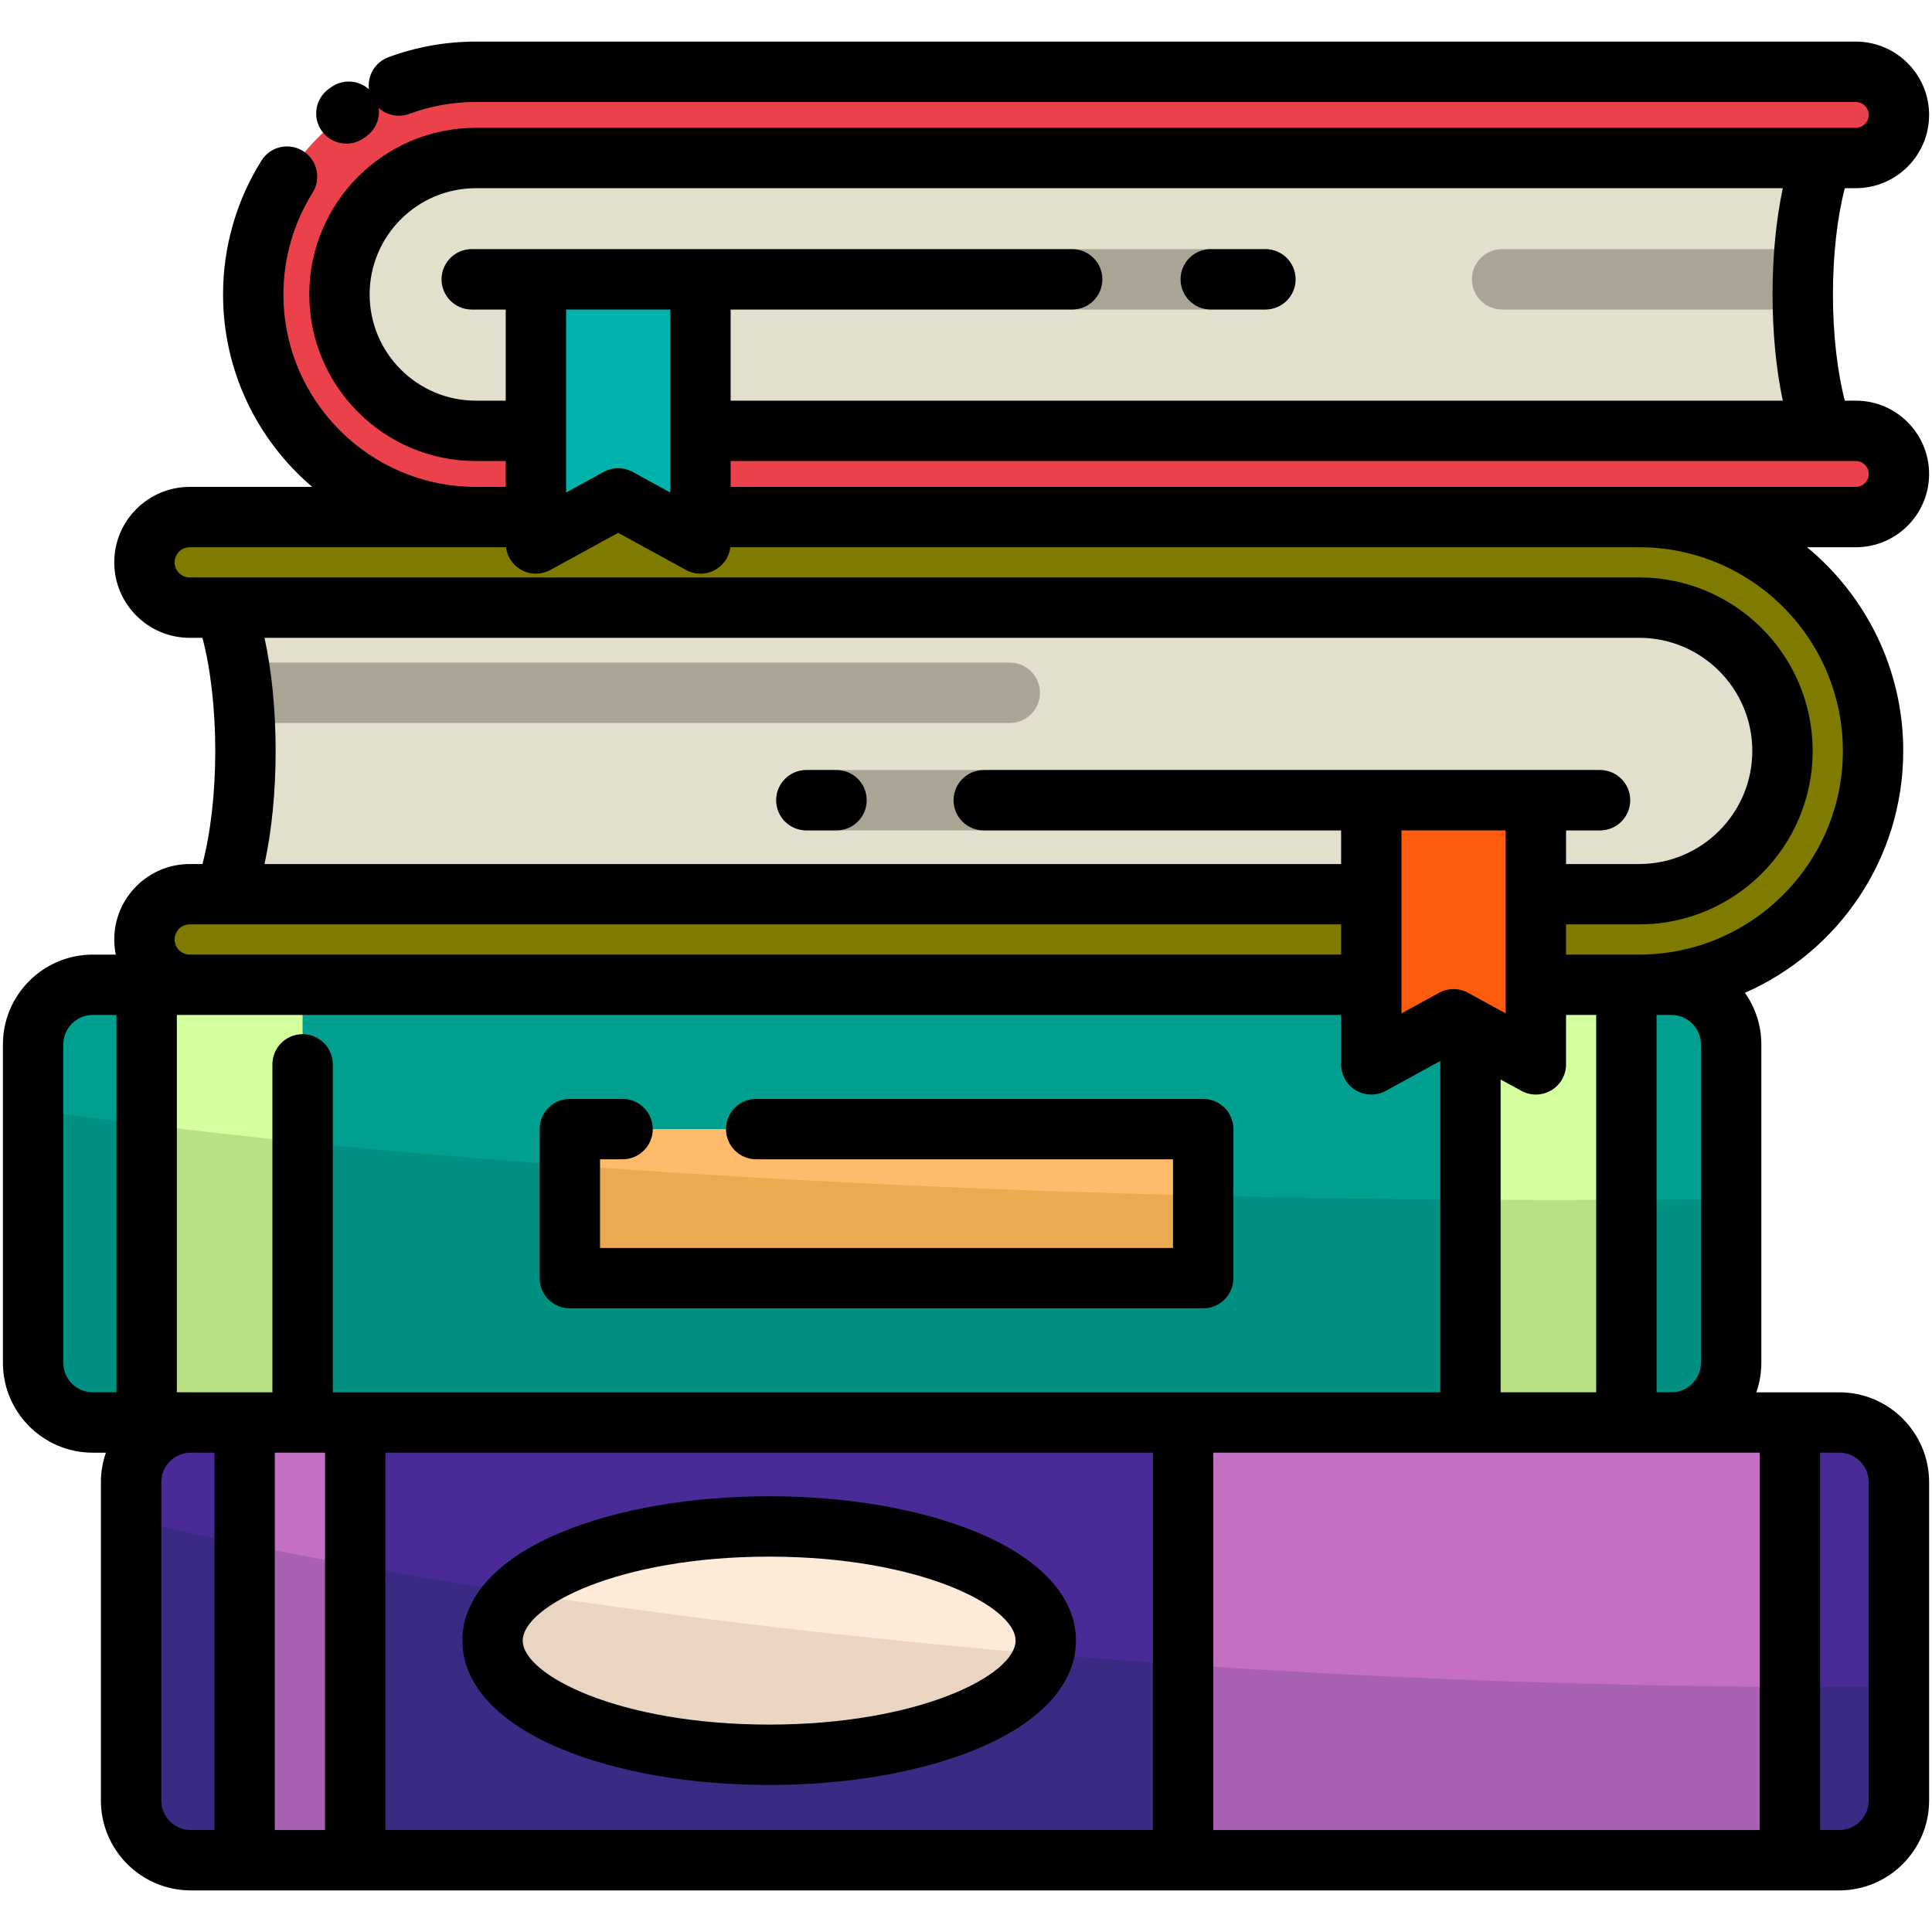
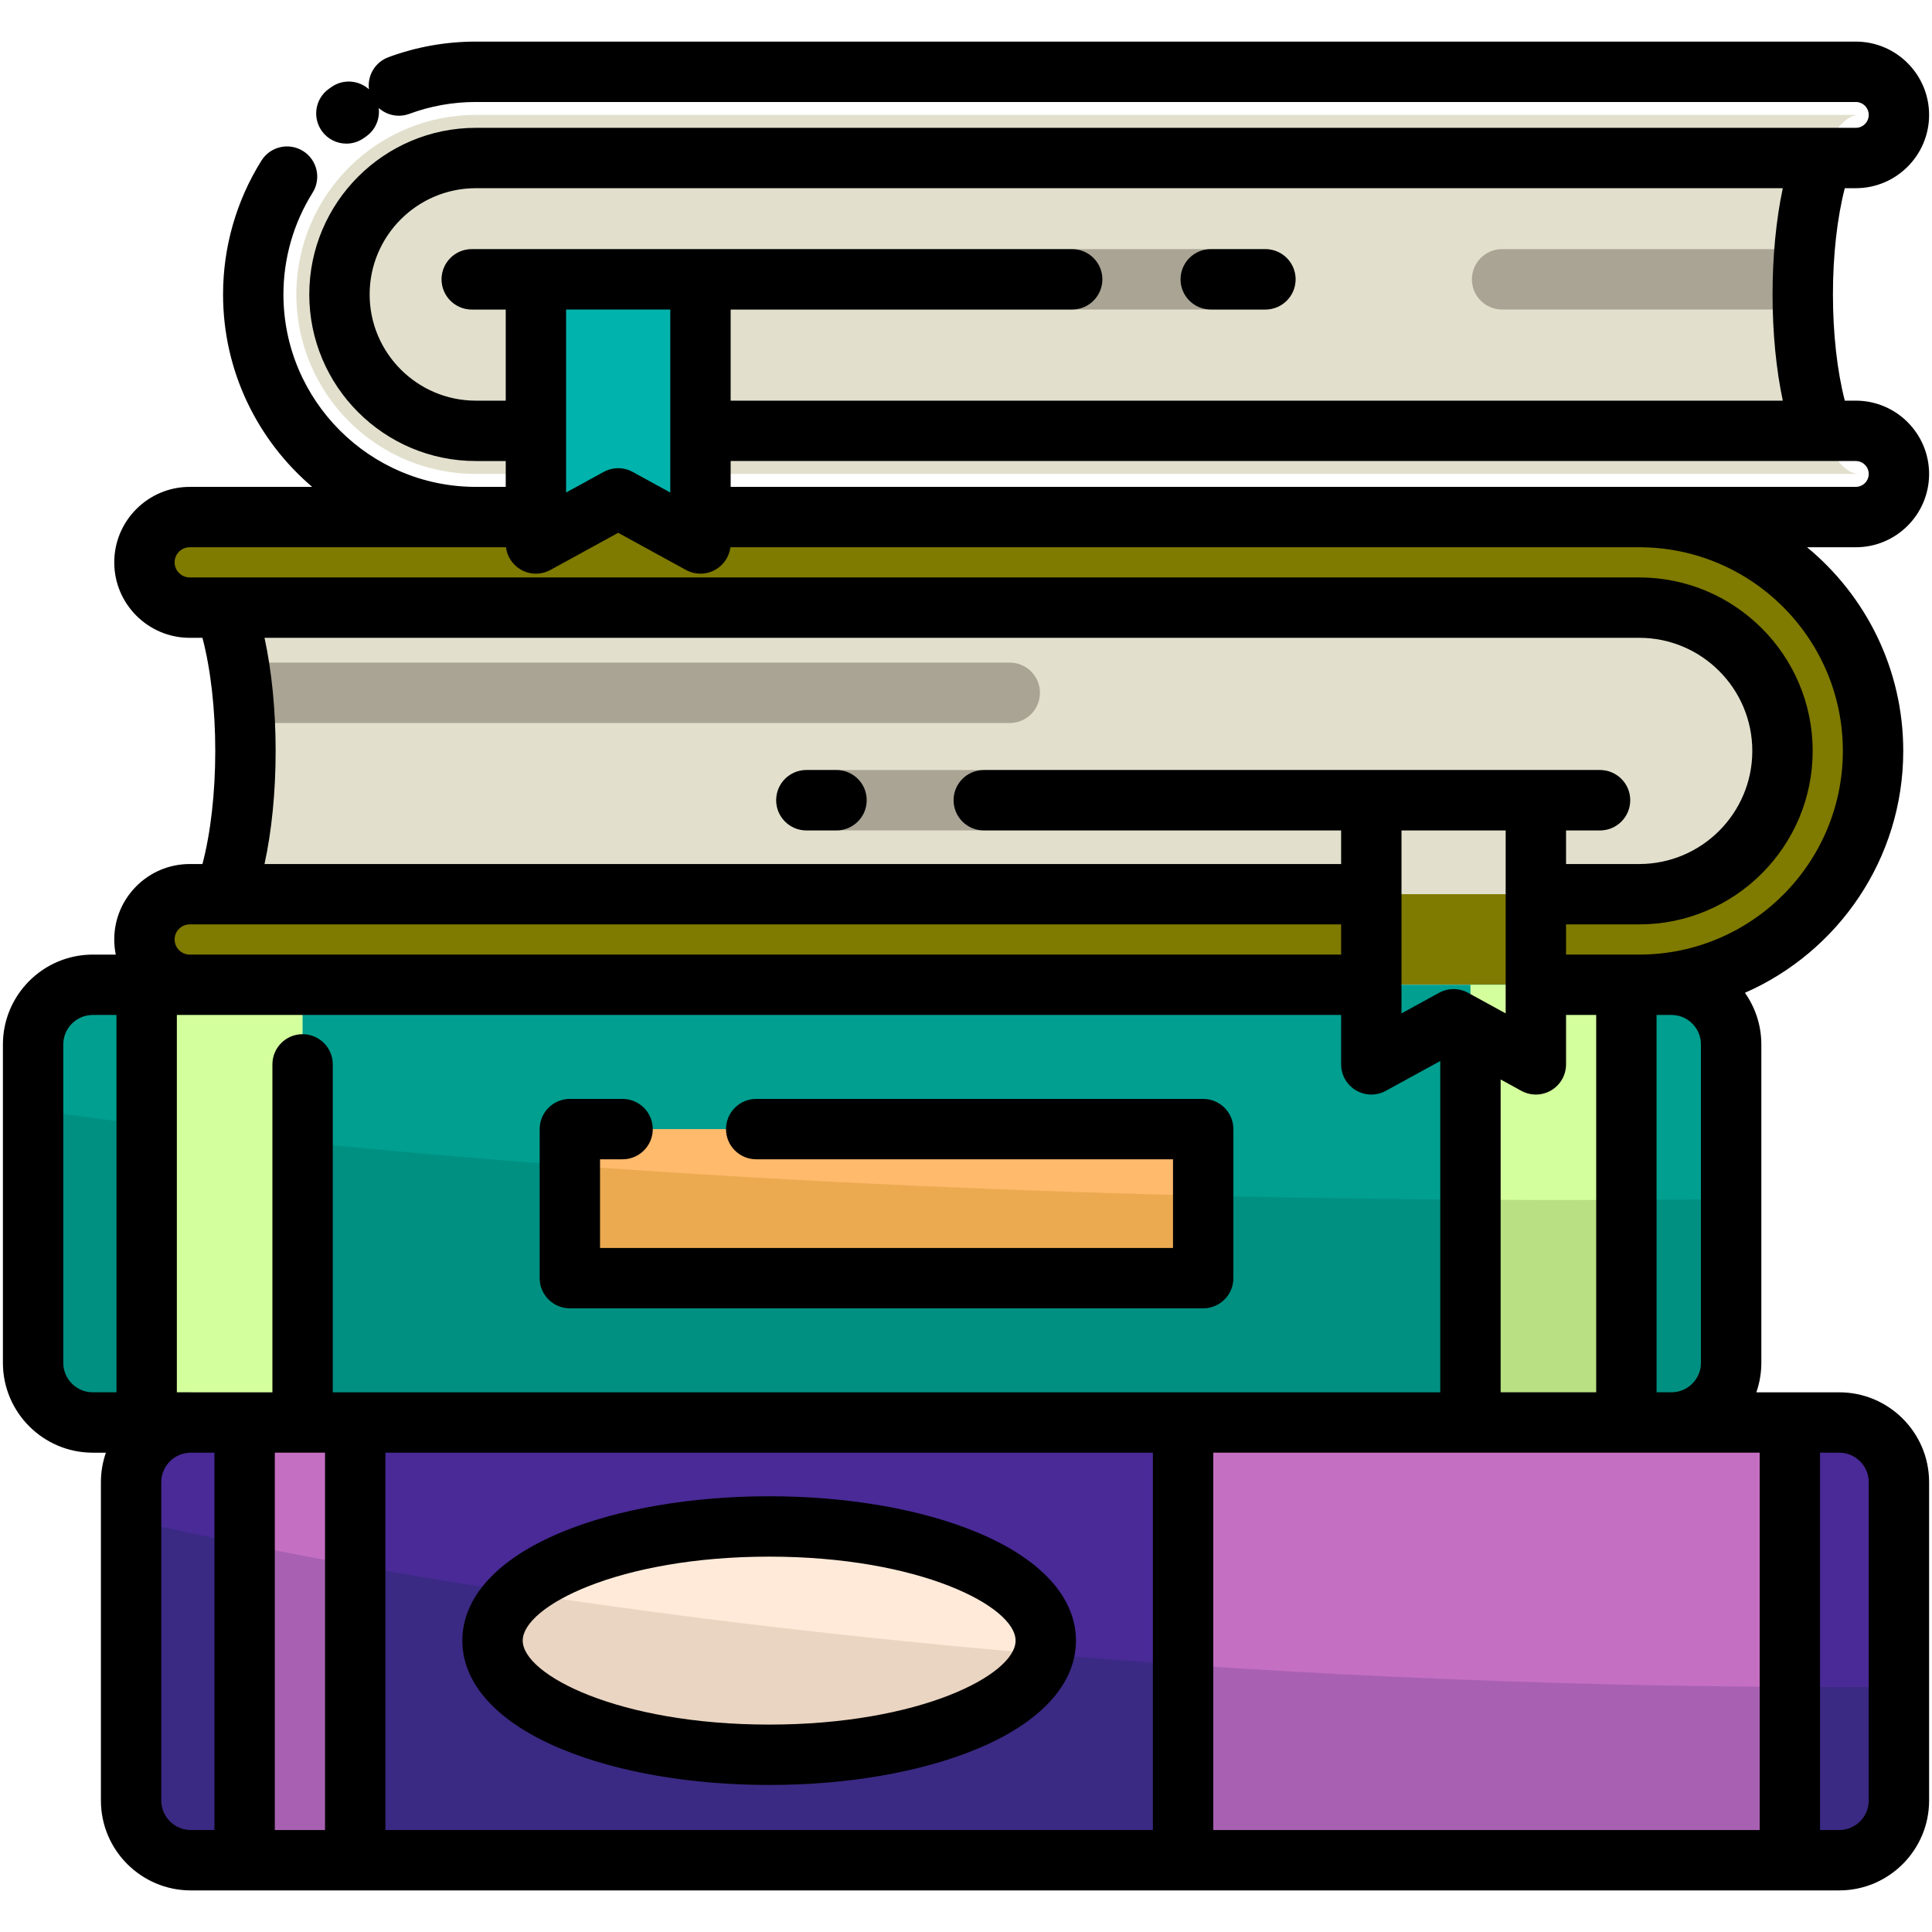
<svg xmlns="http://www.w3.org/2000/svg" id="Icons" viewBox="0 0 512 512">
  <g>
    <g>
      <path d="m477.745 78.026c0-26.276 6.72-47.576 15.01-47.576h-366.645c-26.275 0-47.576 21.3-47.576 47.576 0 26.276 21.3 47.576 47.576 47.576h366.645c-8.29 0-15.01-21.3-15.01-47.576z" fill="#e2e0cd" />
-       <path d="m492.755 125.602c-8.29 0-15.01-21.3-15.01-47.576 0-26.276 6.72-47.576 15.01-47.576" fill="none" />
-       <path d="m491.807 137.026h-365.697c-32.533 0-59-26.467-59-59s26.467-59 59-59h365.697c6.309 0 11.424 5.114 11.424 11.424s-5.115 11.424-11.424 11.424h-365.697c-19.934 0-36.152 16.218-36.152 36.152s16.218 36.152 36.152 36.152h365.697c6.309 0 11.424 5.115 11.424 11.424s-5.115 11.424-11.424 11.424z" fill="#eb414a" />
    </g>
    <g>
      <path d="m65.045 199c0-27.6-7.059-49.974-15.766-49.974h385.124c27.6 0 49.974 22.374 49.974 49.974 0 27.6-22.374 49.974-49.974 49.974h-385.124c8.707 0 15.766-22.374 15.766-49.974z" fill="#e2e0cd" />
      <path d="m49.279 248.973c8.707 0 15.766-22.374 15.766-49.974 0-27.6-7.059-49.974-15.766-49.974" fill="none" />
      <path d="m50.275 260.973h384.128c34.172 0 61.974-27.801 61.974-61.974s-27.801-61.974-61.974-61.974h-384.128c-6.627 0-12 5.372-12 12s5.373 12 12 12h384.128c20.939 0 37.974 17.035 37.974 37.974s-17.035 37.974-37.974 37.974h-384.128c-6.627 0-12 5.373-12 12s5.373 12 12 12z" fill="#7f7a00" />
    </g>
    <g>
      <rect fill="#492a97" height="468.493" rx="15.816" transform="matrix(0 -1 1 0 -165.99 703.958)" width="116" x="210.984" y="200.728" />
      <path d="m335.928 354.572h116v160.804h-116z" fill="#c56fc3" transform="matrix(0 -1 1 0 -41.046 828.902)" />
      <path d="m21.482 420.317h116v29.314h-116z" fill="#c56fc3" transform="matrix(0 -1 1 0 -355.492 514.456)" />
      <ellipse cx="203.833" cy="434.782" fill="#ffead9" rx="73.306" ry="30.254" />
    </g>
    <g>
      <rect fill="#009f90" height="450" rx="15.816" transform="matrix(0 -1 1 0 -85.204 552.743)" width="116" x="175.769" y="93.974" />
      <path d="m352.347 298.311h116v41.325h-116z" fill="#d4ff9d" transform="matrix(0 -1 1 0 91.373 729.32)" />
      <path d="m1.529 298.311h116v41.325h-116z" fill="#d4ff9d" transform="matrix(0 -1 1 0 -259.445 378.502)" />
      <path d="m215.191 235.052h39.494v167.842h-39.494z" fill="#ffba6c" transform="matrix(0 -1 1 0 -84.035 553.91)" />
    </g>
    <g fill="#a9a494">
      <path d="m335.344 82.026h-210.322c-4.418 0-8-3.582-8-8s3.582-8 8-8h210.322c4.418 0 8 3.582 8 8s-3.582 8-8 8z" />
      <path d="m477.745 78.026c0-4.146.168-8.166.482-12h-80.158c-4.418 0-8 3.582-8 8s3.582 8 8 8h79.732c-.035-1.32-.057-2.651-.057-4z" />
      <path d="m424.019 220.067h-210.322c-4.418 0-8-3.582-8-8s3.582-8 8-8h210.322c4.418 0 8 3.582 8 8s-3.582 8-8 8z" />
      <path d="m275.601 183.602c0-4.418-3.582-8-8-8h-204.391c.822 4.906 1.394 10.294 1.661 16h202.729c4.418 0 8-3.582 8-8z" />
    </g>
    <path d="m142.023 74.026v70l21.804-11.947 21.804 11.947v-70z" fill="#00b3ac" />
-     <path d="m407.019 212.066v70l-21.804-11.947-21.804 11.947v-70z" fill="#ff5b0e" />
    <g>
      <g fill="#009082">
        <path d="m8.769 294.084v67.074c0 8.735 7.081 15.816 15.816 15.816h14.281v-78.896c-10.418-1.283-20.459-2.615-30.097-3.993z" />
        <path d="m431.009 376.974h11.944c8.735 0 15.816-7.081 15.816-15.816v-43.395c-9.166.108-18.423.182-27.76.222z" />
        <path d="m363.534 317.689c-15.058-.195-29.959-.474-44.676-.832v21.863h-167.842v-29.862c-24.803-1.821-48.483-3.881-70.826-6.153v74.268l309.493 0v-59.032c-8.661-.055-17.379-.139-26.15-.253z" />
      </g>
      <rect fill="#d4ff9d" height="0" width="41.325" x="389.684" y="376.974" />
      <path d="m389.684 317.942v59.032h41.325v-58.989c-13.61.059-27.391.046-41.325-.043z" fill="#b9e082" />
      <path d="m38.866 376.973h41.325v.001h-41.325z" fill="#d4ff9d" />
-       <path d="m38.866 298.077v78.896h41.325v-74.268c-14.344-1.458-28.134-3.004-41.325-4.628z" fill="#b9e082" />
      <path d="m318.858 338.72v-21.863c-59.603-1.451-116.167-4.205-167.842-7.999v29.862h167.842z" fill="#ecaa50" />
    </g>
    <g>
      <g fill="#3a2a83">
        <path d="m474.33 447.054v45.92h13.085c8.735 0 15.816-7.081 15.816-15.816v-30.111c-9.566.058-19.203.059-28.901.007z" />
        <path d="m276.614 438.347c-4.278 15.027-35.221 26.688-72.782 26.688-40.486 0-73.306-13.545-73.306-30.253 0-4.552 2.451-8.865 6.814-12.737-14.793-2.268-29.205-4.669-43.202-7.195v78.124h219.388v-51.809c-12.445-.853-24.754-1.793-36.912-2.817z" />
        <path d="m34.738 402.821v74.337c0 8.735 7.081 15.816 15.816 15.816h14.271v-83.718c-10.294-2.076-20.325-4.223-30.087-6.435z" />
      </g>
      <rect fill="#c56fc3" height="0" width="160.804" x="313.526" y="492.974" />
      <path d="m425.928 446.341c-38.433-.926-76.003-2.68-112.402-5.176v51.809h160.804v-45.92c-15.971-.086-32.112-.321-48.402-.713z" fill="#a861b2" />
      <rect fill="#c56fc3" height="0" width="29.314" x="64.825" y="492.974" />
      <path d="m64.825 409.256v83.718h29.314v-78.124c-9.986-1.802-19.762-3.667-29.314-5.594z" fill="#a861b2" />
      <path d="m130.527 434.782c0 16.709 32.82 30.253 73.306 30.253 37.56 0 68.504-11.661 72.782-26.688-49.153-4.14-95.855-9.646-139.274-16.303-4.363 3.872-6.814 8.186-6.814 12.737z" fill="#ead5c2" />
    </g>
  </g>
  <path d="m511.231 125.602c0-10.71-8.714-19.424-19.424-19.424h-2.914c-2.016-7.774-3.147-17.736-3.147-28.152 0-10.426 1.13-20.38 3.146-28.151h2.916c10.71 0 19.424-8.714 19.424-19.424s-8.714-19.425-19.424-19.425h-365.697c-7.959 0-15.758 1.391-23.178 4.134-3.559 1.316-5.616 4.895-5.158 8.504-2.701-2.432-6.809-2.785-9.919-.618-.24.167-.477.336-.714.505-3.595 2.568-4.428 7.564-1.86 11.16 1.562 2.186 4.021 3.351 6.517 3.351 1.609 0 3.234-.484 4.643-1.491l.564-.399c2.52-1.757 3.714-4.703 3.361-7.553 2.138 1.914 5.235 2.614 8.114 1.55 5.639-2.085 11.571-3.142 17.631-3.142h365.697c1.888 0 3.424 1.536 3.424 3.425 0 1.888-1.536 3.424-3.424 3.424h-365.697c-24.345 0-44.151 19.807-44.151 44.151s19.806 44.152 44.151 44.152h7.914v6.848h-7.914c-28.122 0-51-22.879-51-51 0-9.565 2.676-18.894 7.738-26.977 2.345-3.745 1.21-8.682-2.535-11.026-3.745-2.346-8.682-1.211-11.026 2.534-6.658 10.633-10.177 22.898-10.177 35.47 0 20.408 9.182 38.701 23.62 51h-32.454c-11.028 0-20 8.972-20 20s8.972 20 20 20h3.37c2.176 8.243 3.4 18.866 3.4 29.974 0 11.12-1.223 21.733-3.399 29.974h-3.371c-11.028 0-20 8.972-20 20 0 1.37.14 2.707.403 4h-6.093c-13.132 0-23.816 10.684-23.816 23.816v84.368c0 13.132 10.684 23.815 23.815 23.815h3.478c-.854 2.45-1.324 5.079-1.324 7.816v84.368c0 13.133 10.684 23.816 23.815 23.816h436.861c13.132 0 23.815-10.684 23.815-23.815v-84.369c0-13.132-10.684-23.815-23.815-23.815h-21.97c.854-2.45 1.324-5.079 1.324-7.816v-84.368c0-5.093-1.612-9.814-4.346-13.69 24.671-10.827 41.954-35.477 41.954-64.1 0-21.703-9.931-41.129-25.488-53.974h12.917c10.71 0 19.424-8.714 19.424-19.424zm-385.121-19.424c-15.523 0-28.151-12.629-28.151-28.152s12.629-28.151 28.151-28.151h346.347c-1.765 8.306-2.712 17.97-2.712 28.151 0 10.175.948 19.843 2.714 28.152h-278.827v-24.152h90.507c4.418 0 8-3.582 8-8s-3.582-8-8-8h-159.116c-4.418 0-8 3.582-8 8s3.582 8 8 8h9.001v24.152zm23.914-24.152h27.608v48.495l-9.961-5.457c-1.197-.656-2.521-.984-3.844-.984s-2.647.328-3.844.984l-9.96 5.457v-48.495zm-79.926 87h364.306c16.527 0 29.974 13.446 29.974 29.974s-13.446 29.974-29.974 29.974h-19.384v-8.906h9c4.418 0 8-3.582 8-8s-3.582-8-8-8h-163.311c-4.418 0-8 3.582-8 8s3.582 8 8 8h94.703v8.906h-285.313c1.916-8.805 2.947-19.104 2.947-29.974 0-10.86-1.031-21.165-2.948-29.974zm285.313 99.948v13.093c0 2.826 1.491 5.442 3.923 6.883 1.256.744 2.666 1.117 4.077 1.117 1.322 0 2.646-.327 3.845-.984l14.429-7.906v87.798h-293.493v-86.907c0-4.418-3.582-8-8-8s-8 3.582-8 8v86.907h-21.618c-.006 0-.013-.001-.019-.001h-3.688v-100l308.545.001zm43.608-.413-9.961-5.457c-1.197-.656-2.521-.984-3.844-.984s-2.647.328-3.845.984l-9.959 5.457v-48.494h27.608zm-312.88 116.413v100h-13.314v-100zm16 0h203.387v100h-203.387zm219.387 0h144.804v100h-144.804zm76.158-16v-82.9l5.491 3.009c2.477 1.358 5.488 1.309 7.921-.133 2.432-1.44 3.923-4.057 3.923-6.883v-13.093h7.989v100h-25.324zm-347.409-116.001c-2.206 0-4-1.794-4-4s1.794-4 4-4h305.136v8.001l-305.134-.001s-.001 0-.002 0zm-33.506 108.185v-84.368c0-4.31 3.506-7.816 7.816-7.816h6.281v100h-6.281c-4.31 0-7.815-3.506-7.815-7.815zm25.969 116v-84.368c0-4.31 3.506-7.815 7.815-7.815h6.271v100h-6.271c-4.31 0-7.815-3.507-7.815-7.816zm452.492-84.368v84.369c0 4.31-3.506 7.815-7.815 7.815h-5.085v-100h5.085c4.31 0 7.815 3.506 7.815 7.815zm-56.222-23.816v-100h3.945c4.31 0 7.815 3.506 7.815 7.815v84.368c0 4.31-3.506 7.816-7.815 7.816zm49.368-169.975c0 29.761-24.213 53.974-53.974 53.974-.006 0-.013.001-.019.001h-19.364v-8.001h19.384c25.35 0 45.974-20.624 45.974-45.974s-20.624-45.974-45.974-45.974h-384.128c-2.206 0-4-1.794-4-4s1.794-4 4-4h83.814c.306 2.433 1.716 4.614 3.857 5.883 1.256.744 2.666 1.117 4.077 1.117 1.322 0 2.646-.327 3.844-.984l17.96-9.84 17.961 9.84c2.478 1.359 5.488 1.309 7.921-.133 2.142-1.269 3.551-3.45 3.857-5.883h240.837c29.761 0 53.974 24.213 53.974 53.974zm-294.745-69.974v-6.848h298.175c1.888 0 3.424 1.536 3.424 3.424s-1.536 3.424-3.424 3.424h-298.175zm65.088 276.968c-14.791-6.104-34.283-9.466-54.887-9.466s-40.097 3.361-54.887 9.466c-17.037 7.031-26.419 17.255-26.419 28.788s9.382 21.757 26.419 28.788c14.79 6.104 34.283 9.466 54.887 9.466s40.096-3.361 54.887-9.466c17.036-7.031 26.419-17.255 26.419-28.788s-9.383-21.757-26.419-28.788zm-54.887 51.042c-39.865 0-65.306-13.181-65.306-22.254s25.44-22.254 65.306-22.254 65.306 13.181 65.306 22.254-25.44 22.254-65.306 22.254zm-60.816-118.315v-39.494c0-4.418 3.582-8 8-8h13.973c4.418 0 8 3.582 8 8s-3.582 8-8 8h-5.973v23.494h151.842v-23.494h-110.46c-4.418 0-8-3.582-8-8s3.582-8 8-8h118.46c4.418 0 8 3.582 8 8v39.494c0 4.418-3.582 8-8 8h-167.842c-4.418 0-8-3.582-8-8zm169.842-264.694c0-4.418 3.582-8 8-8h14.486c4.418 0 8 3.582 8 8s-3.582 8-8 8h-14.486c-4.418 0-8-3.582-8-8zm-107.161 138.041c0-4.418 3.582-8 8-8h7.987c4.418 0 8 3.582 8 8s-3.582 8-8 8h-7.987c-4.418 0-8-3.582-8-8z" />
</svg>